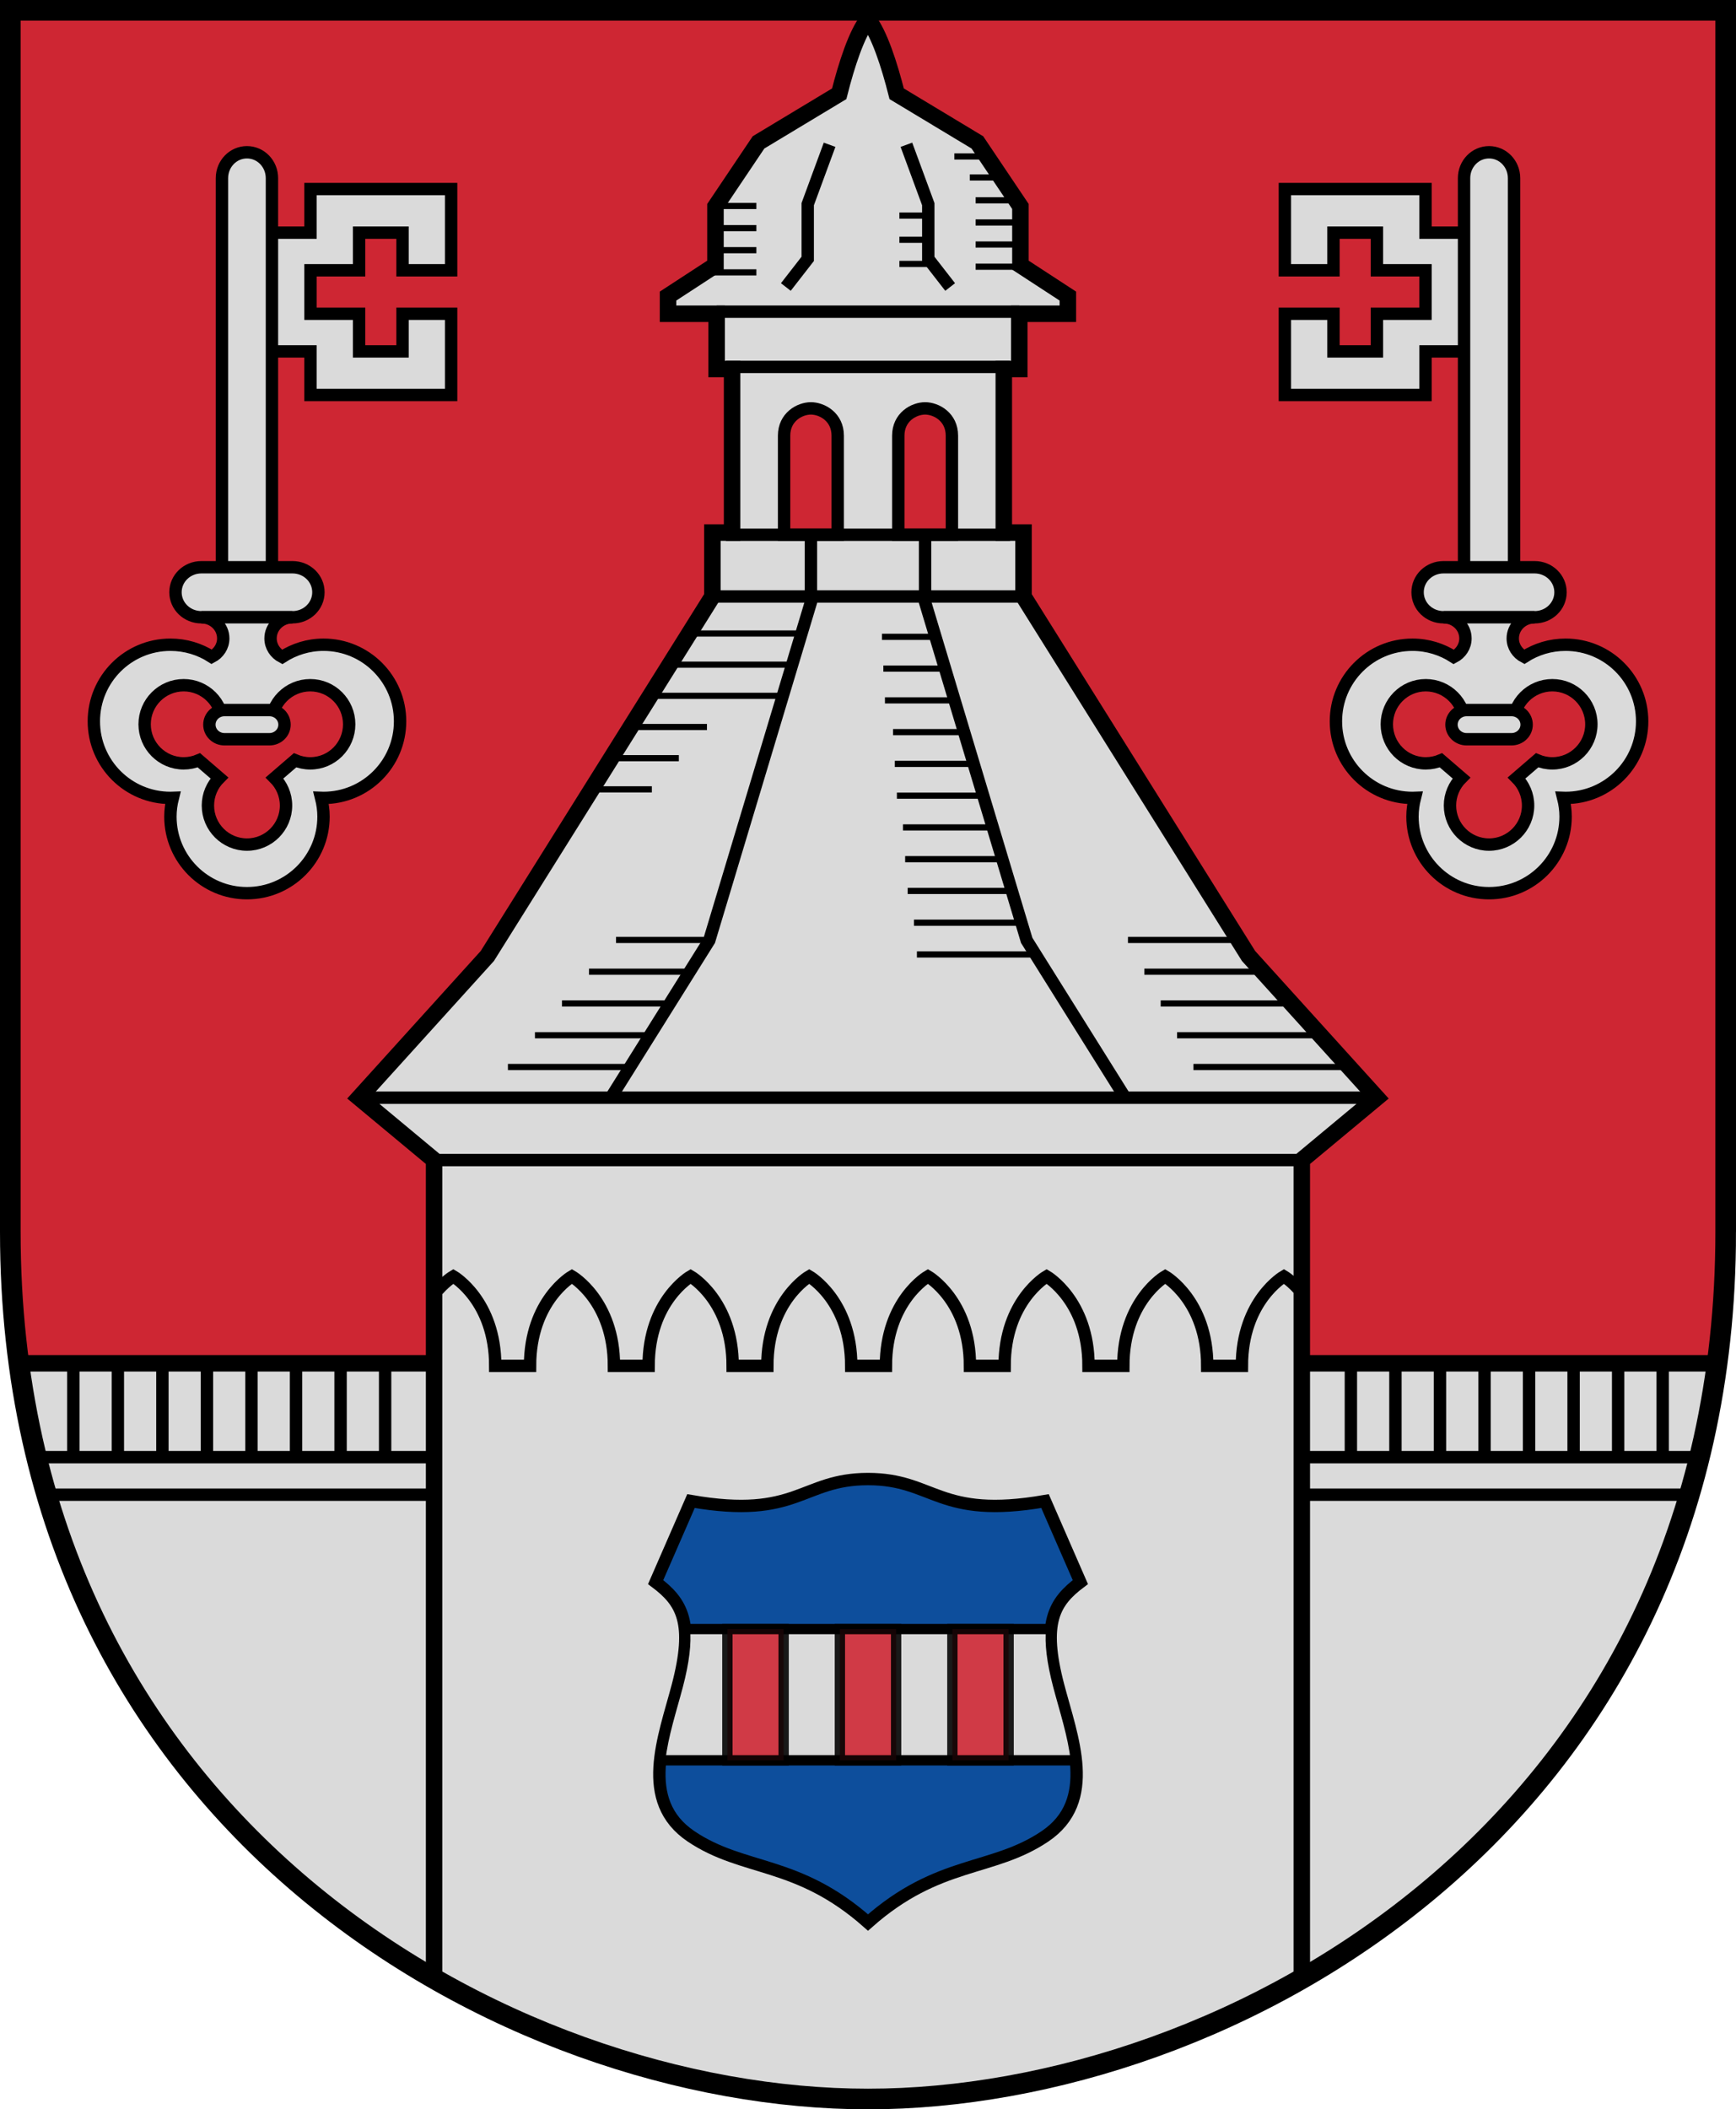
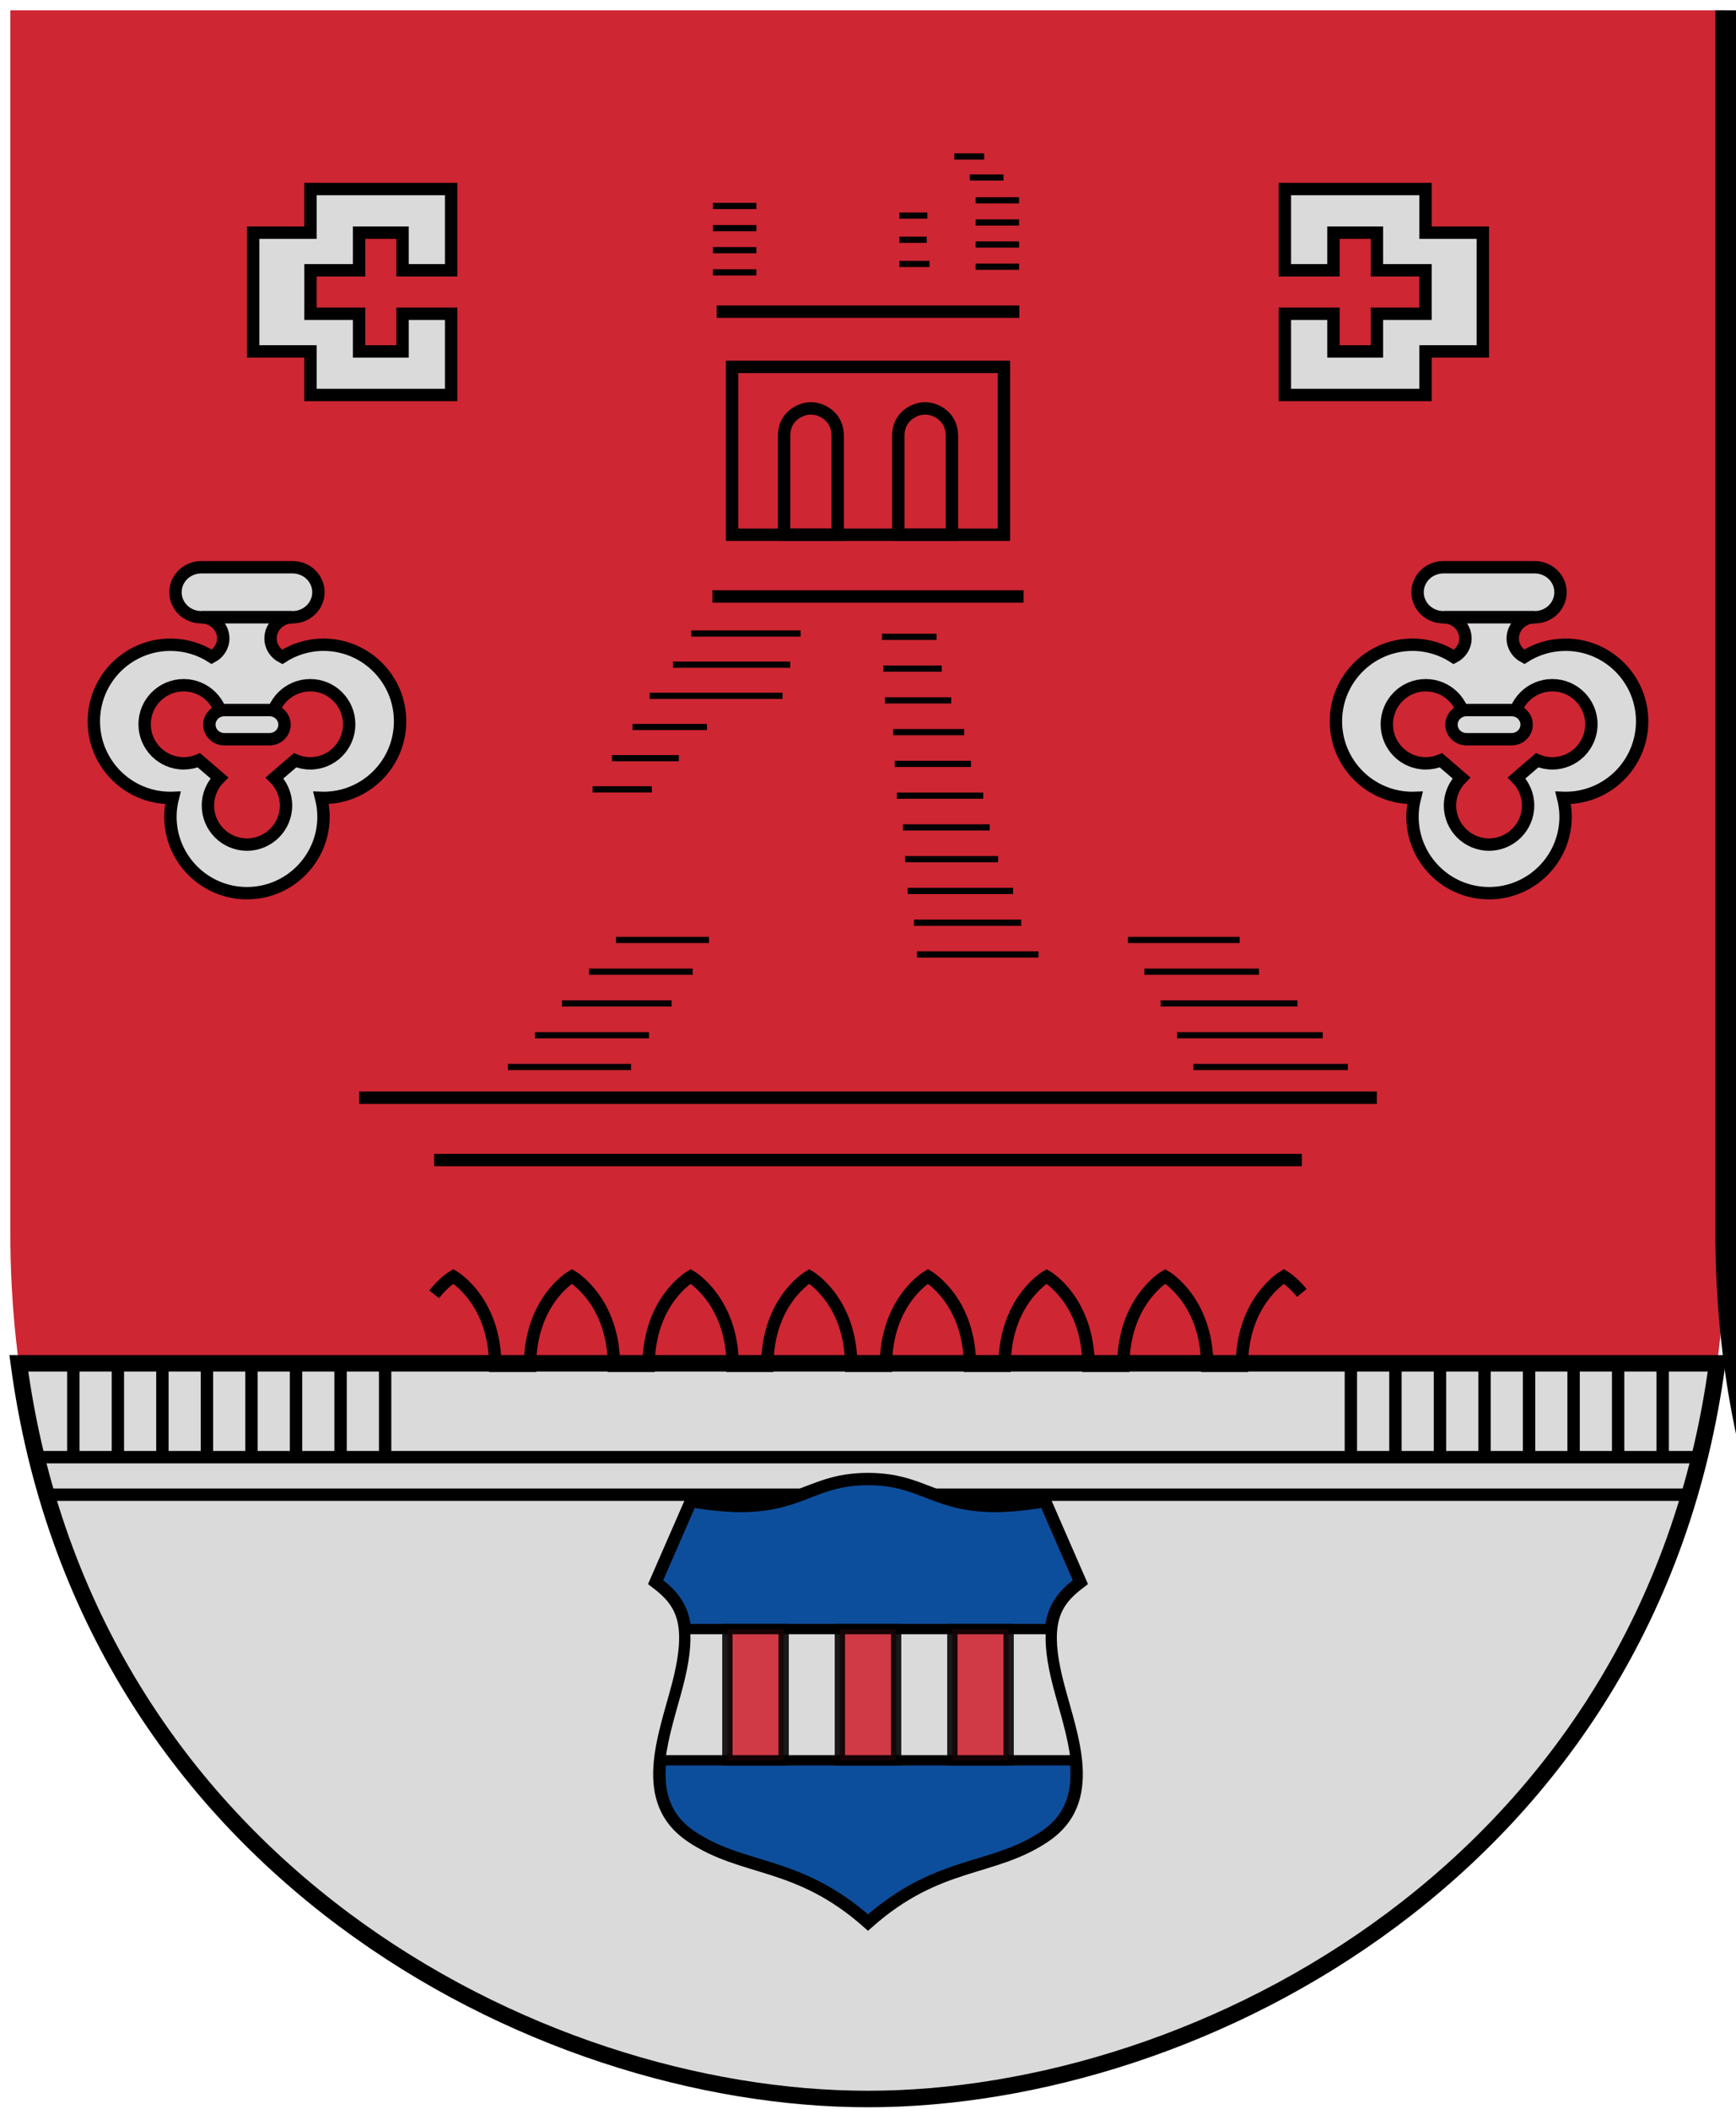
<svg xmlns="http://www.w3.org/2000/svg" xmlns:ns1="http://www.inkscape.org/namespaces/inkscape" xmlns:ns2="http://sodipodi.sourceforge.net/DTD/sodipodi-0.dtd" xmlns:xlink="http://www.w3.org/1999/xlink" width="420.908" height="511.23" id="svg2" version="1.1" ns1:version="0.48.5 r10040" ns2:docname="Jaunpils novads.svg">
  <defs id="defs4" />
  <ns2:namedview id="base" pagecolor="#f6f3f1" bordercolor="#666666" borderopacity="1.0" ns1:pageopacity="0" ns1:pageshadow="2" ns1:zoom="0.98994949" ns1:cx="151.57922" ns1:cy="272.99514" ns1:document-units="px" ns1:current-layer="layer1" showgrid="false" showborder="true" ns1:window-width="1920" ns1:window-height="1017" ns1:window-x="-8" ns1:window-y="-8" ns1:window-maximized="1" showguides="true" ns1:guide-bbox="true" ns1:object-nodes="true" ns1:snap-smooth-nodes="true" fit-margin-top="0" fit-margin-left="0" fit-margin-right="0" fit-margin-bottom="0" ns1:showpageshadow="false" />
  <g ns1:label="Layer 1" ns1:groupmode="layer" id="layer1" transform="translate(-42.403,-62.301)">
    <path style="color:#000000;fill:#ce2633;fill-opacity:1;stroke:none;stroke-width:5;marker:none;visibility:visible;display:inline;overflow:visible;enable-background:accumulate" d="m 460.811,360.876 c 0,-143.677 0,-296.075 0,-296.075 l -415.908,0 c 0,0 0,152.398 0,296.075 0,143.677 120.47,210.155 207.954,210.155 87.484,0 207.954,-66.478 207.954,-210.155 z" id="path4288" ns1:connector-curvature="0" ns2:nodetypes="sccsss" />
    <g id="g4188" transform="translate(-5e-6,0)">
      <path style="color:#000000;fill:#dadada;fill-opacity:1;stroke:#000000;stroke-width:4;stroke-linecap:square;stroke-linejoin:miter;stroke-miterlimit:4;stroke-opacity:1;stroke-dasharray:none;stroke-dashoffset:0;marker:none;visibility:visible;display:inline;overflow:visible;enable-background:accumulate" d="m 46.969,392.719 c 16.289,121.692 125.13,178.312 205.875,178.312 80.745,0 189.617,-56.621 205.906,-178.312 l -411.781,0 z" id="rect4184" ns1:connector-curvature="0" />
      <path style="color:#000000;fill:none;stroke:#000000;stroke-width:3;stroke-linecap:square;stroke-linejoin:miter;stroke-miterlimit:4;stroke-opacity:1;stroke-dasharray:none;stroke-dashoffset:0;marker:none;visibility:visible;display:inline;overflow:visible;enable-background:accumulate" d="m 454.438,415.469 -403.188,0 m 2.469,9.094 398.281,0" id="rect4186" ns1:connector-curvature="0" ns2:nodetypes="cccc" />
      <path id="path4206" style="color:#000000;fill:none;stroke:#000000;stroke-width:3;stroke-linecap:butt;stroke-linejoin:miter;stroke-miterlimit:4;stroke-opacity:1;stroke-dasharray:none;stroke-dashoffset:0;marker:none;visibility:visible;display:inline;overflow:visible;enable-background:accumulate" d="m 135.779,392.898 0,22.5 m -10.8,-22.5 0,22.5 m -10.8,-22.5 0,22.5 m -10.8,-22.5 0,22.5 m -10.8,-22.5 0,22.5 m -10.8,-22.5 0,22.5 m -10.8,-22.5 0,22.5 m -10.8,-22.5 0,22.5" ns1:connector-curvature="0" />
      <use x="0" y="0" xlink:href="#path4206" id="use4211" transform="matrix(-1,0,0,1,505.714,0)" width="744.094" height="1052.362" />
    </g>
    <g id="g4007" transform="translate(0.982,0)">
-       <path style="color:#000000;fill:#dadada;fill-opacity:1;stroke:#000000;stroke-width:4;stroke-linecap:butt;stroke-linejoin:miter;stroke-miterlimit:4;stroke-opacity:1;stroke-dasharray:none;stroke-dashoffset:0;marker:none;visibility:visible;display:inline;overflow:visible;enable-background:accumulate" d="m 252.844,67.015 c -2.736,3.402 -5.183,10.962 -6.969,18.016 l -19.562,11.781 -10.438,15.531 0,14.219 -11.5,7.5 0,4.281 11.781,0 0,13.406 3.75,0 0,39.625 -4.781,0 0,15.5 -54.562,87.125 -31.094,34.344 18.188,15.125 0,198.375 c 34.248,19.637 72.068,29.188 105.188,29.188 33.107,0 70.949,-9.534 105.188,-29.156 l 0,-198.406 18.188,-15.125 L 345.125,294 l -54.562,-87.125 0,-15.5 -4.781,0 0,-39.625 3.75,0 0,-13.406 11.781,0 0,-4.281 -11.5,-7.5 0,-14.219 L 279.375,96.812 259.812,85.031 c -1.786,-7.054 -4.232,-14.614 -6.969,-18.016 z" transform="translate(-0.982,0)" id="path3846" ns1:connector-curvature="0" ns2:nodetypes="cccccccccccccccccsccccccccccccccccc" />
      <path ns2:nodetypes="cccccccccccccccccccccccc" ns1:connector-curvature="0" id="path3840" d="m 357.062,375.656 c -2.279,-2.779 -4.344,-4 -4.344,-4 0,0 -10.188,5.884 -10.188,21.688 l -8.406,0 c 0,-15.804 -10.188,-21.688 -10.188,-21.688 0,0 -10.156,5.884 -10.156,21.688 l -8.438,0 c 0,-15.804 -10.156,-21.688 -10.156,-21.688 0,0 -10.188,5.884 -10.188,21.688 l -8.406,0 c 0,-15.804 -10.188,-21.688 -10.188,-21.688 0,0 -10.188,5.884 -10.188,21.688 l -8.406,0 c 0,-15.804 -10.188,-21.688 -10.188,-21.688 0,0 -10.156,5.884 -10.156,21.688 l -8.406,0 c 0,-15.804 -10.188,-21.688 -10.188,-21.688 0,0 -10.188,5.884 -10.188,21.688 l -8.406,0 c 0,-15.804 -10.188,-21.688 -10.188,-21.688 0,0 -10.156,5.884 -10.156,21.688 l -8.438,0 c 0,-15.804 -10.156,-21.688 -10.156,-21.688 0,0 -2.27,1.315 -4.656,4.344" style="color:#000000;fill:none;stroke:#000000;stroke-width:3;stroke-linecap:butt;stroke-linejoin:miter;stroke-miterlimit:4;stroke-opacity:1;stroke-dasharray:none;stroke-dashoffset:0;marker:none;visibility:visible;display:inline;overflow:visible;enable-background:accumulate" />
-       <path ns2:nodetypes="cccccccccccccccc" ns1:connector-curvature="0" d="m 265.714,191.112 0,17.143 24.643,81.964 23.571,37.643 m -42.135,-196.002 -5.303,-6.819 0,-13.258 -5.303,-14.395 m -23.151,93.723 0,17.143 -24.643,81.964 -23.571,37.643 m 42.135,-196.002 5.303,-6.819 0,-13.258 5.303,-14.395" style="color:#000000;fill:none;stroke:#000000;stroke-width:3;stroke-linecap:butt;stroke-linejoin:miter;stroke-miterlimit:4;stroke-opacity:1;stroke-dasharray:none;stroke-dashoffset:0;marker:none;visibility:visible;display:inline;overflow:visible;enable-background:accumulate" id="path3848" />
      <path ns2:nodetypes="ccccccccccccc" ns1:connector-curvature="0" id="path3853" d="m 357.054,343.457 -210.357,0 m 228.542,-15.106 -246.727,0 m 161.086,-121.486 -75.445,0 m 70.669,-14.964 0,-40.671 -65.893,0 0,40.671 z m 3.75,-54.059 -73.393,0" style="color:#000000;fill:none;stroke:#000000;stroke-width:3;stroke-linecap:butt;stroke-linejoin:miter;stroke-miterlimit:4;stroke-opacity:1;stroke-dasharray:none;stroke-dashoffset:0;marker:none;visibility:visible;display:inline;overflow:visible;enable-background:accumulate" />
      <g id="g3875">
        <path d="m 277.964,110.846 10.531,0 z m 0,5.375 10.531,0 z m 0,5.344 10.531,0 z m 0,5.375 10.531,0 z m -5.152,-26.72 7.232,0 m -3.482,5.089 8.17,0 m -25.246,9.241 6.763,0 m -6.763,5.859 6.629,0 m -6.629,5.859 7.299,0 m -52.504,-14.05 10.531,0 -10.531,0 z m 0,5.375 10.531,0 -10.531,0 z m 0,5.344 10.531,0 -10.531,0 z m 0,5.375 10.531,0 -10.531,0 z" style="color:#000000;fill:none;stroke:#000000;stroke-width:1.5;stroke-linecap:butt;stroke-linejoin:miter;stroke-miterlimit:4;stroke-opacity:1;stroke-dasharray:none;stroke-dashoffset:0;marker:none;visibility:visible;display:inline;overflow:visible;enable-background:accumulate" id="path3885" ns1:connector-curvature="0" />
        <path d="m 185.098,253.612 14.37,0 m -9.66,-7.554 16.201,0 m -11.231,-7.554 18.047,0 m -13.888,-7.554 32.216,0 m -26.563,-7.554 28.411,0 m -23.982,-7.554 26.518,0" style="color:#000000;fill:none;stroke:#000000;stroke-width:1.5;stroke-linecap:butt;stroke-linejoin:miter;stroke-miterlimit:4;stroke-opacity:1;stroke-dasharray:none;stroke-dashoffset:0;marker:none;visibility:visible;display:inline;overflow:visible;enable-background:accumulate" id="path3945" ns1:connector-curvature="0" />
        <path d="m 293.208,293.63 -29.473,0 m 25.281,-7.698 -25.991,0 m 24.022,-7.698 -25.549,0 m 21.916,-7.698 -22.531,0 m 20.506,-7.698 -21.03,0 m 19.456,-7.698 -20.934,0 m 17.957,-7.698 -18.461,0 m 16.802,-7.698 -17.231,0 m 14.099,-7.698 -16.062,0 m 13.778,-7.698 -14.164,0 m 12.891,-7.698 -13.221,0" style="color:#000000;fill:none;stroke:#000000;stroke-width:1.5;stroke-linecap:butt;stroke-linejoin:miter;stroke-miterlimit:4;stroke-opacity:1;stroke-dasharray:none;stroke-dashoffset:0;marker:none;visibility:visible;display:inline;overflow:visible;enable-background:accumulate" id="path3999" ns1:connector-curvature="0" />
        <path ns2:nodetypes="cccccccccc" ns1:connector-curvature="0" id="path4003" style="color:#000000;fill:none;stroke:#000000;stroke-width:1.5;stroke-linecap:butt;stroke-linejoin:miter;stroke-miterlimit:4;stroke-opacity:1;stroke-dasharray:none;stroke-dashoffset:0;marker:none;visibility:visible;display:inline;overflow:visible;enable-background:accumulate" d="m 368.211,320.904 -37.428,0 m 31.342,-7.698 -35.312,-3e-5 m 29.175,-7.698 -33.144,-10e-6 m 23.829,-7.698 -27.799,-10e-6 m 23.122,-7.698 -27.091,0" />
        <path d="m 164.571,320.904 29.851,0 m -23.298,-7.698 27.646,-3e-5 m -21.093,-7.698 26.577,-10e-6 m -20.024,-7.698 25.129,-10e-6 m -18.576,-7.698 22.545,0" style="color:#000000;fill:none;stroke:#000000;stroke-width:1.5;stroke-linecap:butt;stroke-linejoin:miter;stroke-miterlimit:4;stroke-opacity:1;stroke-dasharray:none;stroke-dashoffset:0;marker:none;visibility:visible;display:inline;overflow:visible;enable-background:accumulate" id="path4005" ns1:connector-curvature="0" ns2:nodetypes="cccccccccc" />
      </g>
      <path id="path3844" d="m 238.031,161.281 c -2.734,0 -6.5,2.104 -6.5,6.594 l 0,24 13,0 0,-24 c 0,-4.49 -3.766,-6.594 -6.5,-6.594 z m 27.688,0 c -2.734,0 -6.5,2.104 -6.5,6.594 l 0,24 13,0 0,-24 c 0,-4.49 -3.766,-6.594 -6.5,-6.594 z" style="color:#000000;fill:#ce2633;fill-opacity:1;stroke:#000000;stroke-width:3;stroke-linecap:butt;stroke-linejoin:miter;stroke-miterlimit:4;stroke-opacity:1;stroke-dasharray:none;stroke-dashoffset:0;marker:none;visibility:visible;display:inline;overflow:visible;enable-background:accumulate" ns1:connector-curvature="0" />
    </g>
    <g id="g3802" transform="translate(0.833,0)">
      <path style="color:#000000;fill:#0d4e9c;fill-opacity:1;stroke:none;stroke-width:3;marker:none;visibility:visible;display:inline;overflow:visible;enable-background:accumulate" d="m 209.107,426.112 -8.571,19.643 c 6.429,4.821 9.393,9.848 5.357,25.179 -3.278,12.45 -9.543,27.821 3.214,36.429 12.757,8.608 25.784,5.72 42.917,20.893 17.134,-15.173 30.16,-12.285 42.917,-20.893 12.757,-8.608 6.492,-23.978 3.214,-36.429 -4.036,-15.331 -1.071,-20.357 5.357,-25.179 l -8.571,-19.643 c -25.904,4.502 -26.769,-5.34 -42.917,-5.34 -16.148,0 -17.014,9.843 -42.917,5.34 z" id="path3800" ns1:connector-curvature="0" ns2:nodetypes="ccszczscczc" />
      <path ns2:nodetypes="ccszczscczc" ns1:connector-curvature="0" id="path3778" d="m 209.107,426.112 -8.571,19.643 c 6.429,4.821 9.393,9.848 5.357,25.179 -3.278,12.45 -9.543,27.821 3.214,36.429 12.757,8.608 25.784,5.72 42.917,20.893 17.134,-15.173 30.16,-12.285 42.917,-20.893 12.757,-8.608 6.492,-23.978 3.214,-36.429 -4.036,-15.331 -1.071,-20.357 5.357,-25.179 l -8.571,-19.643 c -25.904,4.502 -26.769,-5.34 -42.917,-5.34 -16.148,0 -17.014,9.843 -42.917,5.34 z" style="color:#000000;fill:none;stroke:#000000;stroke-width:3;stroke-linecap:butt;stroke-linejoin:miter;stroke-miterlimit:4;stroke-opacity:1;stroke-dasharray:none;stroke-dashoffset:0;marker:none;visibility:visible;display:inline;overflow:visible;enable-background:accumulate" />
      <path id="rect3782" d="m 207.625,457.125 c 0.342,3.441 -0.147,7.843 -1.719,13.812 -1.5,5.696 -3.608,12.009 -4.25,18 l 100.75,0 c -0.642,-5.991 -2.75,-12.304 -4.25,-18 -1.572,-5.971 -2.062,-10.371 -1.719,-13.812 l -88.812,0 z" style="color:#000000;fill:#dadada;fill-opacity:1;stroke:#000000;stroke-width:2.5;stroke-miterlimit:4;stroke-dasharray:none;marker:none;visibility:visible;display:inline;overflow:visible;enable-background:accumulate" ns1:connector-curvature="0" />
      <g style="stroke-width:2.5;stroke-miterlimit:4;stroke-dasharray:none" transform="translate(0.758,0)" id="g3790">
        <rect ry="0" rx="0" y="457.13" x="244.448" height="31.82" width="13.637" id="rect3784" style="opacity:0.885;color:#000000;fill:#ce2633;fill-opacity:1;stroke:#000000;stroke-width:2.5;stroke-miterlimit:4;stroke-dasharray:none;marker:none;visibility:visible;display:inline;overflow:visible;enable-background:accumulate" />
        <use style="stroke-width:2.5;stroke-miterlimit:4;stroke-dasharray:none" x="0" y="0" xlink:href="#rect3784" id="use3786" transform="translate(-27.274,0)" width="744.094" height="1052.362" />
        <use style="stroke-width:2.5;stroke-miterlimit:4;stroke-dasharray:none" height="1052.362" width="744.094" transform="translate(27.274,0)" id="use3788" xlink:href="#rect3784" y="0" x="0" />
      </g>
    </g>
-     <path ns2:nodetypes="sccsss" ns1:connector-curvature="0" id="path3765" d="m 460.811,360.876 c 0,-143.677 0,-296.075 0,-296.075 l -415.908,0 c 0,0 0,152.398 0,296.075 0,143.677 120.47,210.155 207.954,210.155 87.484,0 207.954,-66.478 207.954,-210.155 z" style="color:#000000;fill:none;stroke:#000000;stroke-width:5;stroke-linecap:butt;stroke-linejoin:miter;stroke-miterlimit:4;stroke-opacity:1;stroke-dasharray:none;stroke-dashoffset:0;marker:none;visibility:visible;display:inline;overflow:visible;enable-background:accumulate" />
+     <path ns2:nodetypes="sccsss" ns1:connector-curvature="0" id="path3765" d="m 460.811,360.876 c 0,-143.677 0,-296.075 0,-296.075 c 0,0 0,152.398 0,296.075 0,143.677 120.47,210.155 207.954,210.155 87.484,0 207.954,-66.478 207.954,-210.155 z" style="color:#000000;fill:none;stroke:#000000;stroke-width:5;stroke-linecap:butt;stroke-linejoin:miter;stroke-miterlimit:4;stroke-opacity:1;stroke-dasharray:none;stroke-dashoffset:0;marker:none;visibility:visible;display:inline;overflow:visible;enable-background:accumulate" />
    <g id="g4162" transform="translate(-5e-6,0)">
      <path id="rect4138" d="m 117.688,108.125 0,10.562 -13.906,0 0,28.781 13.906,0 0,10.562 34.094,0 0,-19.688 -11.781,0 0,9.125 -10.531,0 0,-9.125 -11.781,0 0,-10.531 11.781,0 0,-9.125 10.531,0 0,9.125 11.781,0 0,-19.688 -34.094,0 z" style="color:#000000;fill:#dadada;fill-opacity:1;stroke:#000000;stroke-width:3;stroke-linecap:square;stroke-linejoin:miter;stroke-miterlimit:4;stroke-opacity:1;stroke-dasharray:none;stroke-dashoffset:0;marker:none;visibility:visible;display:inline;overflow:visible;enable-background:accumulate" ns1:connector-curvature="0" />
-       <path ns2:nodetypes="cssscc" ns1:connector-curvature="0" id="rect4026" d="m 96.217,204.906 0,-99.423 c 0,-3.477 2.703,-6.276 6.061,-6.276 3.358,0 6.061,2.799 6.061,6.276 l 0,99.423 z" style="color:#000000;fill:#dadada;fill-opacity:1;stroke:#000000;stroke-width:3;stroke-miterlimit:4;marker:none;visibility:visible;display:inline;overflow:visible;enable-background:accumulate" />
      <path ns2:nodetypes="sssssss" ns1:connector-curvature="0" id="path4031" d="m 91.231,199.781 c -3.477,0 -6.281,2.705 -6.281,6.062 0,3.358 2.804,6.062 6.281,6.062 l 22.094,0 c 3.477,0 6.281,-2.705 6.281,-6.062 0,-3.358 -2.804,-6.062 -6.281,-6.062 z" style="color:#000000;fill:#dadada;fill-opacity:1;stroke:#000000;stroke-width:3;stroke-miterlimit:4;marker:none;visibility:visible;display:inline;overflow:visible;enable-background:accumulate" />
      <path ns2:nodetypes="cscssscssscssscscccsssccsssccssscc" ns1:connector-curvature="0" id="path4049" d="m 91.219,211.906 c 2.939,0 5.312,2.287 5.312,5.125 0,1.949 -1.13,3.602 -2.781,4.469 -2.894,-1.864 -6.334,-2.938 -10.031,-2.938 -10.251,0 -18.562,8.311 -18.562,18.562 0,10.251 8.311,18.562 18.562,18.562 0.2,0 0.396,-0.025 0.594,-0.031 -0.369,1.46 -0.594,2.988 -0.594,4.562 0,10.251 8.311,18.562 18.562,18.562 10.251,0 18.562,-8.311 18.562,-18.562 0,-1.574 -0.225,-3.103 -0.594,-4.562 0.198,0.006 0.394,0.031 0.594,0.031 10.251,0 18.562,-8.311 18.562,-18.562 0,-10.251 -8.311,-18.562 -18.562,-18.562 -3.703,0 -7.135,1.1 -10.031,2.969 -1.666,-0.863 -2.812,-2.541 -2.812,-4.5 0,-2.838 2.373,-5.125 5.312,-5.125 z m 16.938,25.938 c 0,-5.223 4.245,-9.469 9.469,-9.469 5.223,0 9.438,4.245 9.438,9.469 0,5.223 -4.214,9.469 -9.438,9.469 -1.306,0 -2.556,-0.271 -3.688,-0.75 l -4.969,4.281 c 1.712,1.712 2.781,4.076 2.781,6.688 0,5.223 -4.245,9.469 -9.469,9.469 -5.223,0 -9.469,-4.245 -9.469,-9.469 0,-2.612 1.07,-4.976 2.781,-6.688 L 90.625,246.562 c -1.132,0.479 -2.382,0.75 -3.688,0.75 -5.223,0 -9.469,-4.245 -9.469,-9.469 0,-5.223 4.245,-9.469 9.469,-9.469 5.223,0 9.469,4.245 9.469,9.469 z" style="color:#000000;fill:#dadada;fill-opacity:1;stroke:#000000;stroke-width:3;stroke-linecap:square;stroke-linejoin:miter;stroke-miterlimit:4;stroke-opacity:1;stroke-dashoffset:0;marker:none;visibility:visible;display:inline;overflow:visible;enable-background:accumulate" />
      <path style="color:#000000;fill:#dadada;fill-opacity:1;stroke:#000000;stroke-width:3;stroke-miterlimit:4;marker:none;visibility:visible;display:inline;overflow:visible;enable-background:accumulate" d="m 96.833,234.395 c -2.028,0 -3.665,1.578 -3.665,3.537 0,1.959 1.636,3.537 3.665,3.537 l 10.89,0 c 2.028,0 3.664,-1.578 3.664,-3.537 0,-1.959 -1.636,-3.537 -3.664,-3.537 z" id="path4047" ns1:connector-curvature="0" ns2:nodetypes="sssssss" />
    </g>
    <use x="0" y="0" xlink:href="#g4162" id="use4171" transform="matrix(-1,0,0,1,505.714,0)" width="744.094" height="1052.362" />
  </g>
</svg>